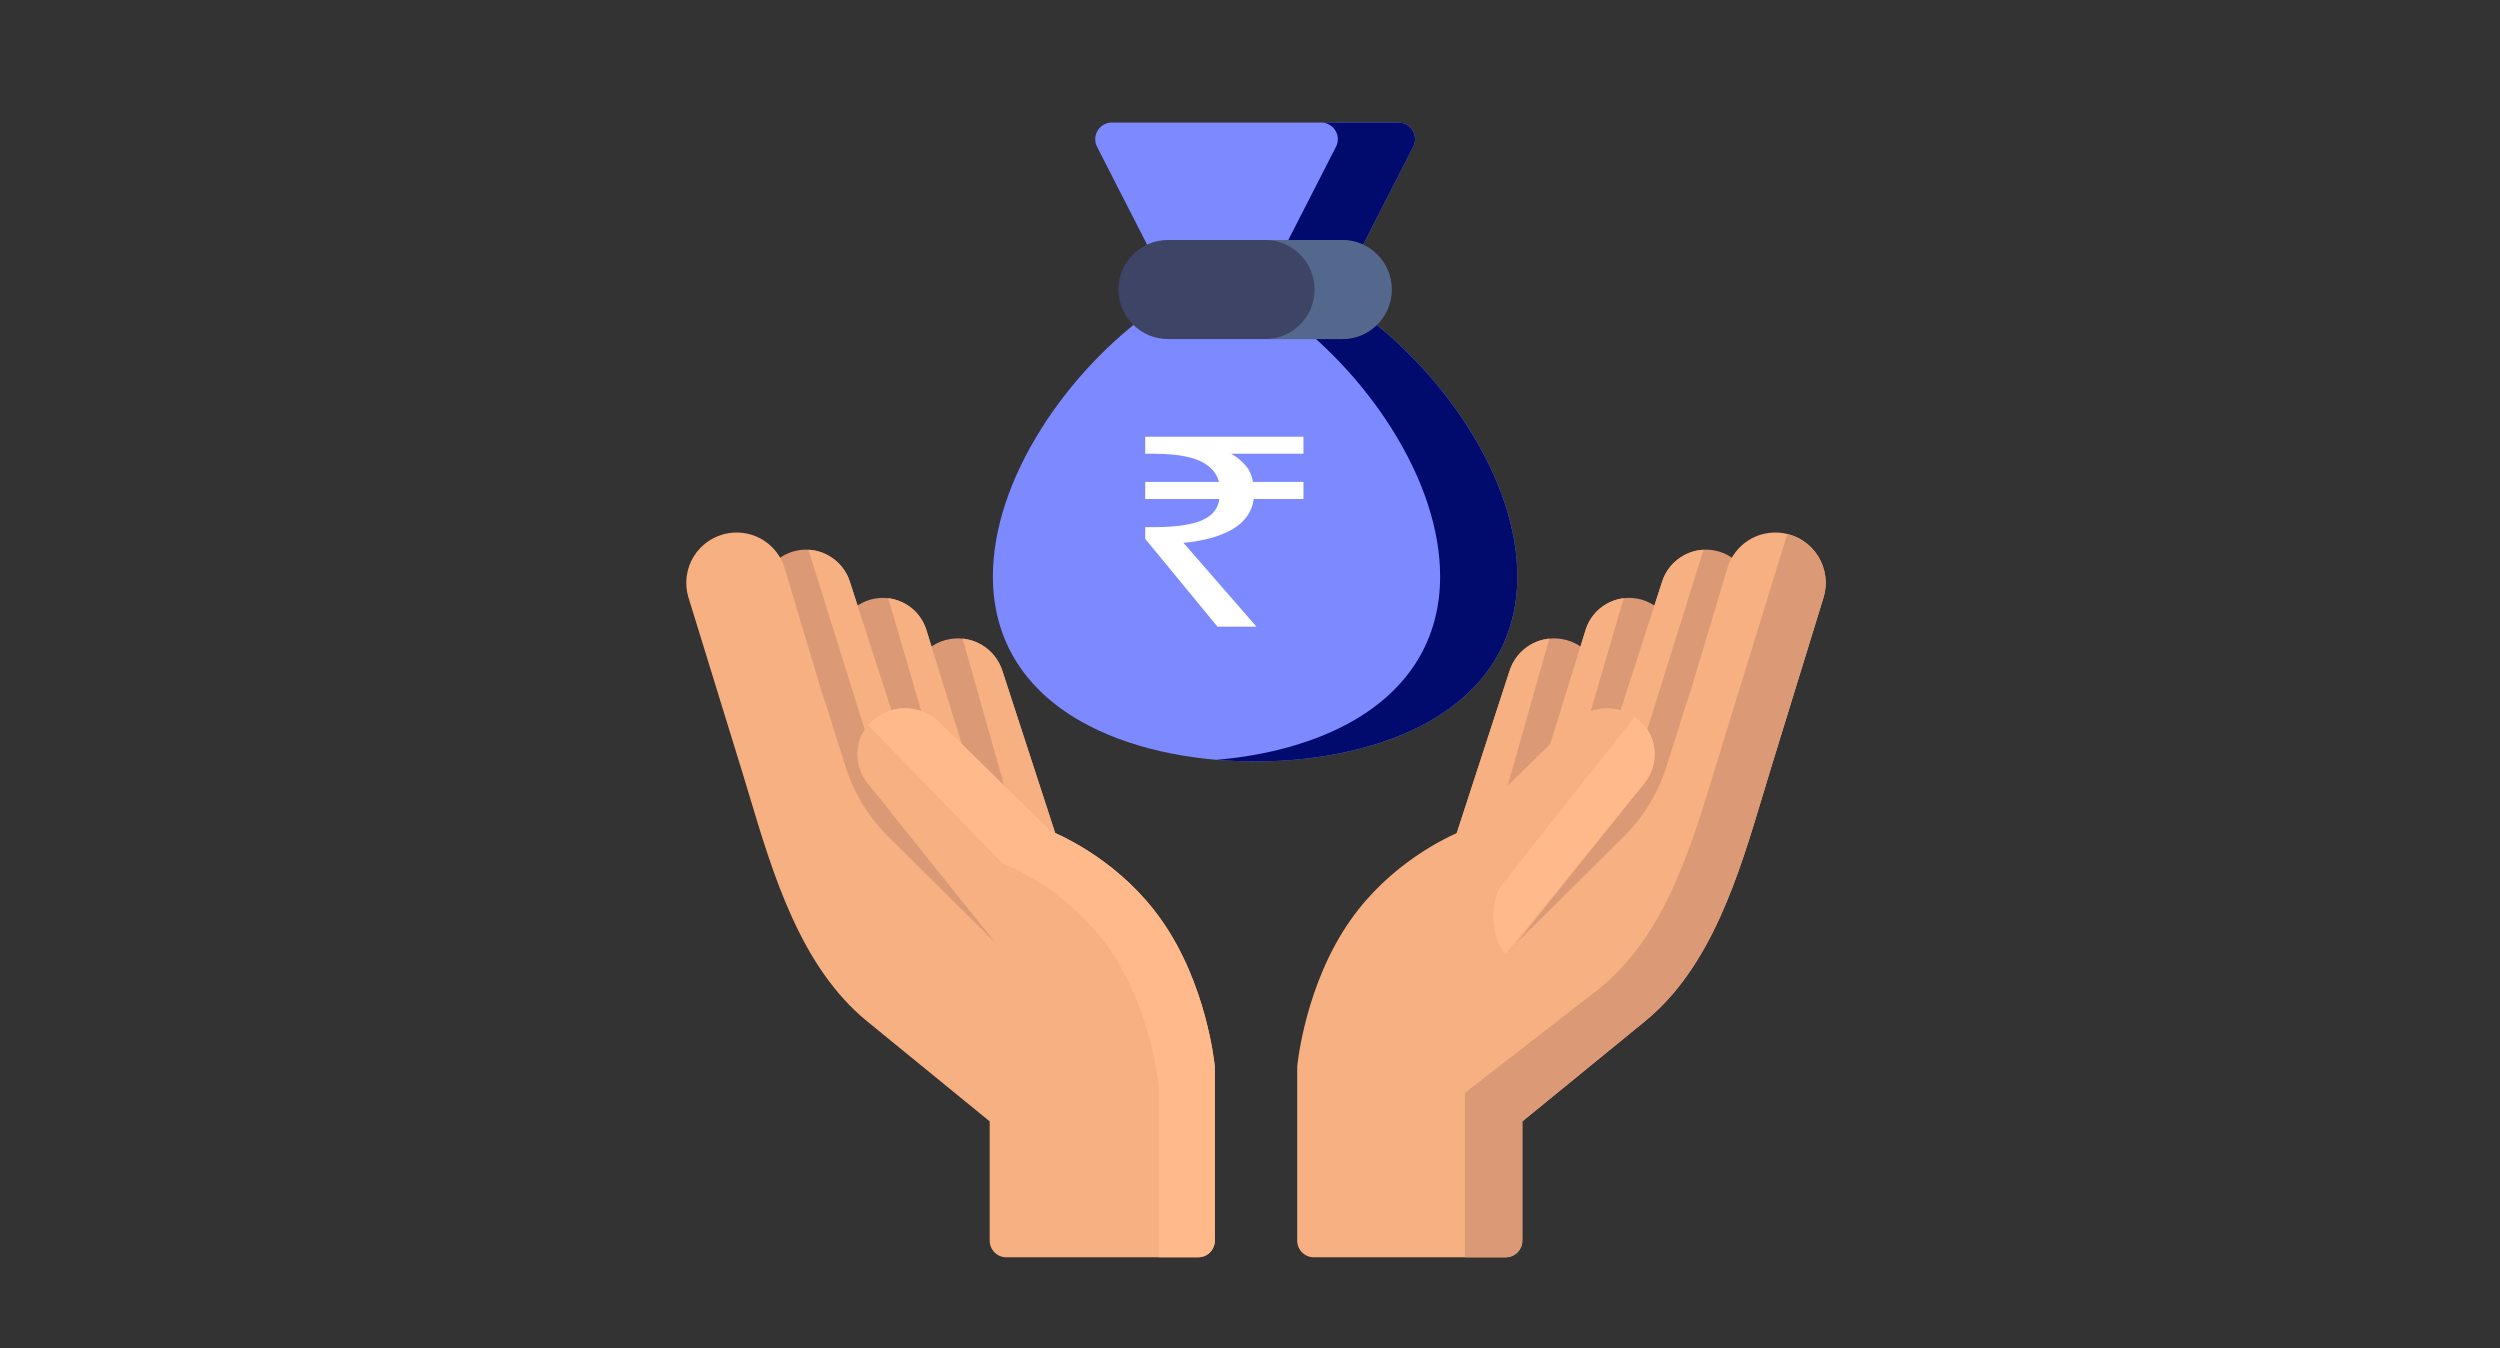
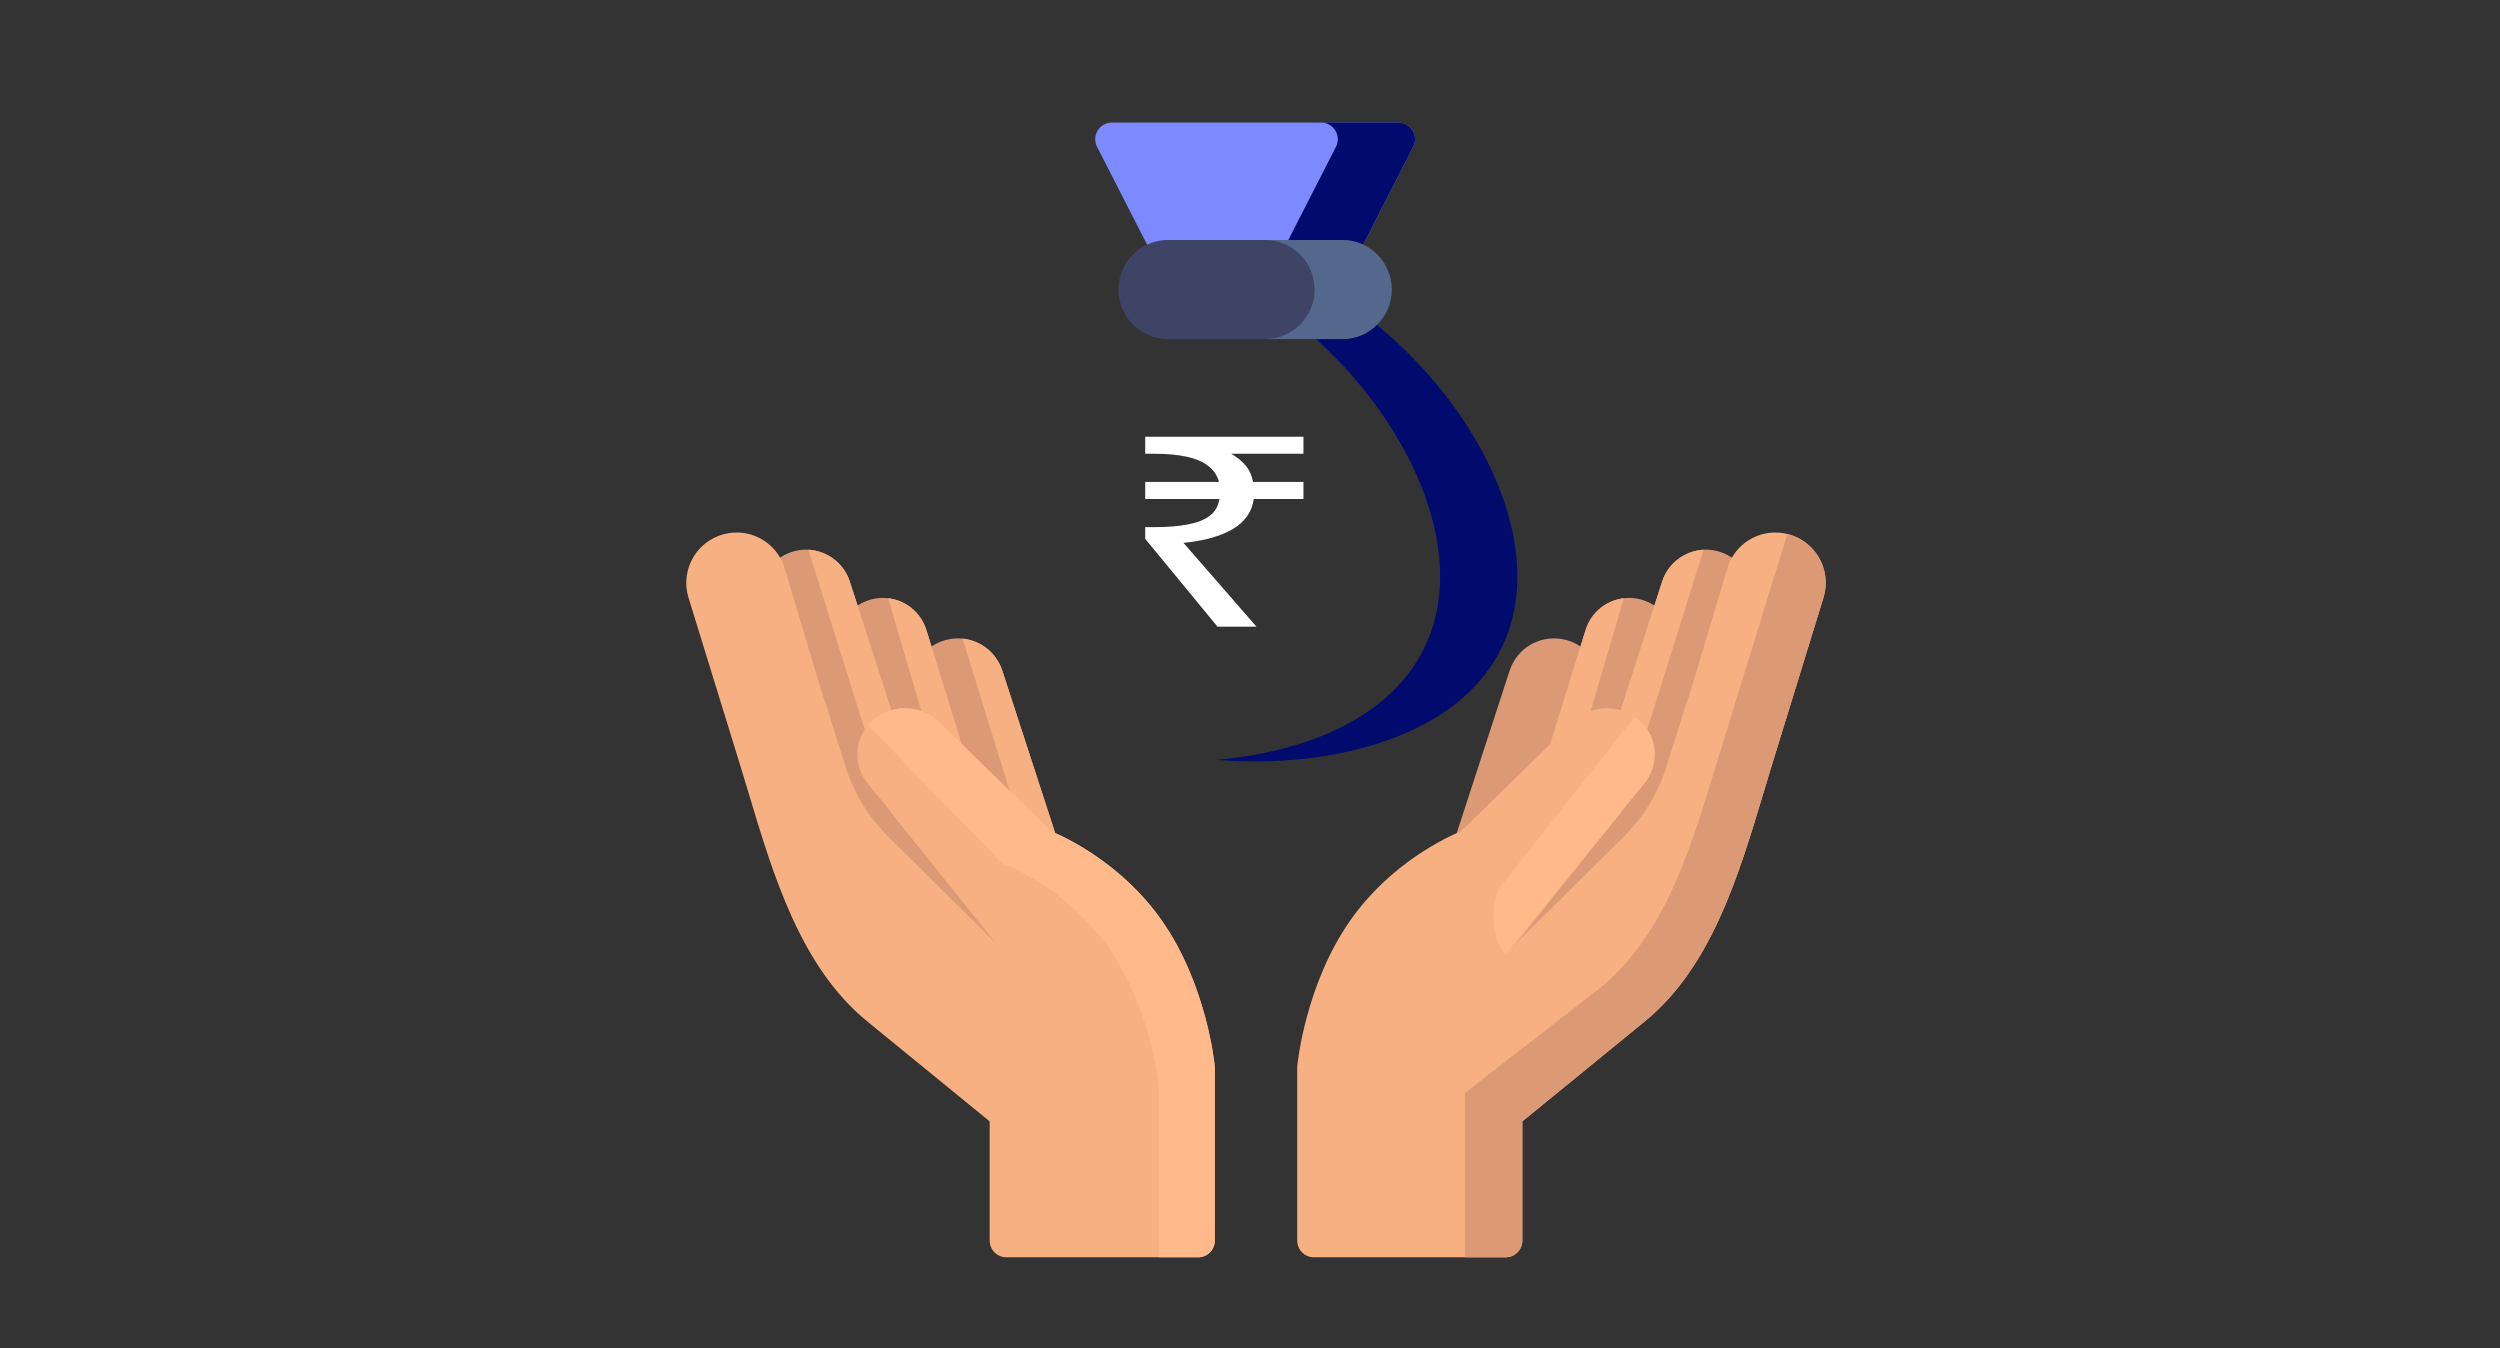
<svg xmlns="http://www.w3.org/2000/svg" width="102" height="55" viewBox="0 0 102 55" fill="none">
  <rect x="0" y="0" width="102" height="55" fill="#333333" stroke="none" />
  <path d="M57.633 5.325C57.572 5.226 57.487 5.144 57.386 5.087C57.284 5.03 57.17 5 57.054 5H45.365C45.249 5 45.134 5.03 45.033 5.087C44.931 5.144 44.846 5.226 44.785 5.325C44.725 5.424 44.69 5.537 44.686 5.653C44.682 5.77 44.707 5.885 44.76 5.989L47.21 10.78C47.267 10.891 47.354 10.985 47.461 11.05C47.567 11.115 47.69 11.15 47.815 11.15H54.603C54.728 11.15 54.851 11.115 54.958 11.05C55.065 10.985 55.151 10.891 55.208 10.78L57.658 5.989C57.711 5.885 57.737 5.77 57.733 5.653C57.728 5.537 57.694 5.424 57.633 5.325Z" fill="#7D8AFF" />
  <path d="M57.633 5.325C57.572 5.226 57.487 5.144 57.385 5.087C57.284 5.03 57.169 5 57.053 5H53.903C54.02 5 54.134 5.03 54.236 5.087C54.337 5.144 54.422 5.226 54.483 5.325C54.544 5.424 54.578 5.537 54.582 5.653C54.587 5.77 54.561 5.885 54.508 5.989L52.058 10.78C52.001 10.891 51.914 10.985 51.808 11.05C51.701 11.115 51.578 11.15 51.453 11.15H54.603C54.728 11.15 54.851 11.115 54.957 11.05C55.064 10.985 55.151 10.891 55.208 10.78L57.658 5.989C57.711 5.885 57.736 5.77 57.732 5.653C57.728 5.537 57.693 5.424 57.633 5.325Z" fill="#000B6D" />
-   <path d="M59.925 17.478C58.729 15.582 57.085 13.85 55.297 12.599C55.183 12.519 55.047 12.477 54.908 12.477H47.51C47.371 12.477 47.235 12.519 47.121 12.599C45.332 13.85 43.689 15.583 42.493 17.478C41.196 19.535 40.51 21.624 40.51 23.52C40.51 26.052 41.75 28.096 44.096 29.429C45.954 30.485 48.48 31.067 51.209 31.067C53.937 31.067 56.464 30.485 58.322 29.429C60.668 28.096 61.908 26.052 61.908 23.52C61.908 21.624 61.222 19.535 59.925 17.478Z" fill="#7D8AFF" />
  <path d="M59.923 17.478C58.727 15.582 57.084 13.85 55.296 12.599C55.182 12.519 55.046 12.477 54.907 12.477H51.757C51.896 12.477 52.032 12.519 52.146 12.599C53.934 13.85 55.578 15.583 56.774 17.478C58.071 19.535 58.757 21.624 58.757 23.52C58.757 26.052 57.517 28.096 55.171 29.429C53.676 30.279 51.749 30.821 49.633 31.001C50.157 31.045 50.682 31.067 51.208 31.067C53.936 31.067 56.462 30.485 58.321 29.429C60.667 28.096 61.907 26.052 61.907 23.52C61.907 21.624 61.221 19.535 59.923 17.478Z" fill="#000B6D" />
  <path d="M59.338 34.287L61.591 27.367C61.886 26.463 62.782 25.918 63.72 26.072C63.99 26.116 64.248 26.218 64.475 26.37C64.702 26.522 64.894 26.721 65.038 26.954C65.182 27.187 65.274 27.448 65.309 27.719C65.343 27.99 65.319 28.266 65.238 28.527L64.492 30.929C64.459 31.037 64.399 31.135 64.318 31.214L60.459 34.983C60.332 35.107 60.162 35.177 59.984 35.177C59.877 35.177 59.771 35.151 59.676 35.102C59.58 35.054 59.497 34.983 59.434 34.896C59.371 34.81 59.33 34.709 59.313 34.603C59.296 34.497 59.305 34.389 59.338 34.287Z" fill="#DB9975" />
-   <path d="M59.984 35.176C59.877 35.176 59.771 35.151 59.675 35.102C59.58 35.053 59.497 34.983 59.434 34.896C59.371 34.809 59.33 34.709 59.313 34.603C59.296 34.497 59.305 34.388 59.338 34.286L61.591 27.367C61.832 26.628 62.474 26.13 63.212 26.056L60.773 34.676L60.459 34.983C60.332 35.107 60.161 35.176 59.984 35.176Z" fill="#F7B081" />
  <path d="M63.194 30.526L64.692 25.703C64.987 24.754 65.972 24.205 66.934 24.453C67.18 24.517 67.41 24.63 67.611 24.786C67.811 24.942 67.978 25.136 68.1 25.359C68.222 25.581 68.298 25.826 68.322 26.079C68.346 26.332 68.318 26.587 68.24 26.828L67.155 30.184C67.119 30.296 67.055 30.396 66.969 30.475C66.883 30.554 66.778 30.61 66.664 30.637C66.55 30.663 66.431 30.66 66.319 30.628C66.206 30.595 66.104 30.534 66.023 30.45C65.964 30.389 65.893 30.341 65.815 30.307C65.737 30.274 65.653 30.256 65.569 30.256C65.484 30.254 65.4 30.27 65.321 30.301C65.242 30.333 65.171 30.38 65.11 30.439L64.318 31.213C64.191 31.337 64.021 31.407 63.843 31.407C63.737 31.406 63.632 31.381 63.537 31.333C63.442 31.285 63.36 31.215 63.296 31.13C63.233 31.044 63.191 30.945 63.173 30.84C63.156 30.735 63.163 30.627 63.194 30.526Z" fill="#DB9975" />
  <path d="M60.899 37.806L66.067 31.302C66.164 31.179 66.213 31.025 66.205 30.868C66.197 30.711 66.132 30.562 66.023 30.45C65.936 30.361 65.876 30.251 65.847 30.13C65.819 30.01 65.824 29.884 65.862 29.766L67.817 23.723C68.104 22.836 69.012 22.29 69.93 22.454C70.19 22.5 70.437 22.601 70.656 22.75C70.874 22.898 71.059 23.091 71.198 23.316C71.336 23.541 71.426 23.793 71.46 24.055C71.495 24.317 71.474 24.584 71.398 24.837L70.348 28.35C69.358 31.661 67.385 34.522 64.643 36.623L61.845 38.768C61.726 38.859 61.581 38.908 61.432 38.908C61.341 38.908 61.252 38.89 61.169 38.855C61.086 38.82 61.01 38.769 60.947 38.705C60.831 38.586 60.762 38.43 60.753 38.264C60.744 38.099 60.796 37.936 60.899 37.806Z" fill="#DB9975" />
  <path d="M63.194 30.525L64.692 25.703C64.916 24.981 65.539 24.492 66.248 24.407L64.24 31.277C64.125 31.36 63.986 31.406 63.843 31.406C63.737 31.406 63.632 31.381 63.537 31.333C63.442 31.285 63.359 31.215 63.296 31.129C63.233 31.044 63.191 30.944 63.173 30.839C63.156 30.734 63.163 30.627 63.194 30.525Z" fill="#F7B081" />
  <path d="M61.528 38.9C61.496 38.905 61.464 38.908 61.432 38.908C61.304 38.908 61.178 38.872 61.07 38.804C60.962 38.736 60.875 38.639 60.819 38.524C60.764 38.409 60.742 38.281 60.756 38.154C60.77 38.027 60.82 37.906 60.9 37.806L66.067 31.302C66.164 31.179 66.213 31.025 66.205 30.868C66.197 30.711 66.133 30.563 66.023 30.45C65.936 30.362 65.876 30.251 65.848 30.131C65.819 30.01 65.825 29.884 65.863 29.767L67.817 23.723C68.06 22.974 68.746 22.47 69.506 22.43L66.159 33.121L61.528 38.9Z" fill="#F7B081" />
  <path d="M52.929 43.492C52.942 43.356 53.27 40.141 55.102 37.538C56.733 35.221 59.012 34.163 59.608 33.915L64.162 29.467C64.952 28.695 66.223 28.71 66.996 29.5C67.022 29.527 67.047 29.555 67.071 29.582C67.663 30.259 67.647 31.276 67.08 31.974L61.432 38.908L66.254 34.129C67.058 33.331 67.656 32.349 67.995 31.268L68.781 28.763L68.78 28.765C68.876 28.499 68.965 28.231 69.046 27.961L70.481 23.163C70.626 22.695 70.935 22.296 71.35 22.036C71.766 21.777 72.26 21.676 72.744 21.75C73.036 21.794 73.315 21.901 73.562 22.063C73.809 22.225 74.018 22.438 74.175 22.688C74.332 22.938 74.434 23.219 74.472 23.511C74.511 23.804 74.486 24.102 74.398 24.384L72.252 31.349C72.142 31.705 72.033 32.068 71.923 32.436C70.934 35.729 69.814 39.462 67.112 41.669L62.111 45.752V50.618C62.111 50.707 62.094 50.796 62.059 50.878C62.025 50.961 61.975 51.035 61.912 51.099C61.849 51.162 61.774 51.212 61.692 51.246C61.609 51.28 61.521 51.297 61.432 51.297H53.605C53.425 51.297 53.252 51.226 53.125 51.099C52.997 50.971 52.926 50.798 52.926 50.618V43.557C52.926 43.535 52.927 43.513 52.929 43.492Z" fill="#F7B081" />
  <path d="M67.079 31.974C67.647 31.277 67.663 30.259 67.071 29.582C66.96 29.456 66.834 29.344 66.695 29.249L61.267 36.115C60.76 36.754 60.832 38.355 61.432 38.908L67.079 31.974Z" fill="#FFB98A" />
  <path d="M74.175 22.688C73.891 22.236 73.443 21.913 72.924 21.787L70.21 30.582C69.134 34.074 68.12 37.993 65.29 40.304L59.768 44.591V51.298H61.432C61.521 51.298 61.609 51.28 61.692 51.246C61.774 51.212 61.849 51.162 61.912 51.099C61.975 51.036 62.025 50.961 62.059 50.879C62.093 50.796 62.111 50.708 62.111 50.618V45.753L67.112 41.669C69.813 39.463 70.934 35.73 71.923 32.436C72.033 32.069 72.142 31.706 72.252 31.35L74.398 24.384C74.485 24.102 74.51 23.804 74.472 23.512C74.433 23.219 74.332 22.938 74.175 22.688Z" fill="#DB9975" />
  <path d="M43.15 34.287L40.897 27.367C40.602 26.463 39.706 25.918 38.768 26.072C38.498 26.116 38.24 26.218 38.013 26.37C37.786 26.522 37.594 26.721 37.45 26.954C37.306 27.187 37.214 27.448 37.179 27.719C37.145 27.99 37.169 28.266 37.25 28.527L37.996 30.929C38.029 31.037 38.089 31.135 38.17 31.214L42.029 34.983C42.138 35.09 42.279 35.156 42.43 35.173C42.581 35.189 42.733 35.155 42.862 35.074C42.991 34.994 43.09 34.873 43.142 34.73C43.194 34.587 43.197 34.431 43.15 34.287Z" fill="#DB9975" />
-   <path d="M42.503 35.176C42.611 35.176 42.716 35.151 42.812 35.102C42.907 35.053 42.99 34.983 43.053 34.896C43.116 34.809 43.158 34.709 43.174 34.603C43.191 34.497 43.182 34.388 43.149 34.286L40.896 27.367C40.655 26.628 40.014 26.13 39.275 26.056L41.714 34.676L42.029 34.983C42.156 35.107 42.326 35.176 42.503 35.176Z" fill="#F7B081" />
+   <path d="M42.503 35.176C42.611 35.176 42.716 35.151 42.812 35.102C42.907 35.053 42.99 34.983 43.053 34.896C43.116 34.809 43.158 34.709 43.174 34.603C43.191 34.497 43.182 34.388 43.149 34.286L40.896 27.367C40.655 26.628 40.014 26.13 39.275 26.056L42.029 34.983C42.156 35.107 42.326 35.176 42.503 35.176Z" fill="#F7B081" />
  <path d="M39.294 30.526L37.797 25.703C37.502 24.754 36.517 24.205 35.554 24.453C35.309 24.517 35.078 24.63 34.878 24.786C34.677 24.942 34.511 25.136 34.388 25.359C34.266 25.581 34.191 25.826 34.167 26.079C34.142 26.332 34.17 26.587 34.248 26.828L35.333 30.184C35.369 30.296 35.433 30.396 35.52 30.475C35.606 30.554 35.711 30.61 35.825 30.637C35.938 30.663 36.057 30.66 36.17 30.628C36.282 30.595 36.384 30.534 36.466 30.45C36.525 30.389 36.595 30.341 36.673 30.307C36.751 30.274 36.835 30.256 36.92 30.256C37.004 30.254 37.089 30.27 37.167 30.301C37.246 30.333 37.318 30.38 37.378 30.439L38.17 31.213C38.297 31.337 38.468 31.407 38.645 31.407C38.752 31.407 38.857 31.381 38.952 31.333C39.047 31.285 39.129 31.216 39.192 31.13C39.255 31.044 39.297 30.945 39.315 30.84C39.333 30.735 39.325 30.627 39.294 30.526Z" fill="#DB9975" />
  <path d="M41.589 37.806L36.422 31.302C36.324 31.179 36.275 31.025 36.283 30.868C36.291 30.711 36.356 30.562 36.465 30.45C36.552 30.361 36.612 30.251 36.641 30.13C36.669 30.01 36.664 29.884 36.626 29.766L34.671 23.723C34.384 22.836 33.476 22.29 32.558 22.454C32.298 22.5 32.051 22.601 31.832 22.75C31.614 22.898 31.429 23.091 31.29 23.316C31.152 23.541 31.062 23.793 31.028 24.055C30.993 24.317 31.015 24.584 31.09 24.837L32.14 28.35C33.13 31.661 35.103 34.522 37.846 36.623L40.643 38.768C40.762 38.859 40.907 38.908 41.056 38.908C41.147 38.908 41.236 38.89 41.319 38.855C41.403 38.82 41.478 38.769 41.541 38.705C41.657 38.586 41.726 38.43 41.735 38.264C41.744 38.099 41.692 37.936 41.589 37.806Z" fill="#DB9975" />
  <path d="M39.293 30.525L37.796 25.703C37.572 24.981 36.949 24.492 36.24 24.407L38.248 31.277C38.363 31.36 38.502 31.406 38.645 31.406C38.751 31.406 38.856 31.381 38.951 31.333C39.046 31.285 39.128 31.215 39.191 31.129C39.255 31.044 39.297 30.944 39.314 30.839C39.332 30.734 39.325 30.627 39.293 30.525Z" fill="#F7B081" />
  <path d="M40.961 38.9C40.992 38.905 41.025 38.908 41.057 38.908C41.184 38.908 41.31 38.872 41.418 38.804C41.526 38.736 41.613 38.639 41.669 38.524C41.724 38.409 41.746 38.281 41.732 38.154C41.718 38.027 41.668 37.906 41.589 37.806L36.422 31.302C36.324 31.179 36.275 31.025 36.283 30.868C36.291 30.711 36.356 30.563 36.465 30.45C36.552 30.362 36.612 30.251 36.641 30.131C36.669 30.01 36.664 29.884 36.626 29.767L34.671 23.723C34.429 22.974 33.743 22.47 32.982 22.43L36.329 33.121L40.961 38.9Z" fill="#F7B081" />
  <path d="M49.561 43.492C49.548 43.356 49.22 40.141 47.388 37.538C45.757 35.221 43.477 34.163 42.882 33.915L38.328 29.467C37.538 28.695 36.266 28.71 35.494 29.5C35.468 29.527 35.443 29.555 35.419 29.582C34.827 30.259 34.842 31.276 35.41 31.974L41.058 38.908L36.236 34.129C35.431 33.331 34.834 32.349 34.494 31.268L33.708 28.763L33.71 28.765C33.614 28.499 33.525 28.231 33.444 27.961L32.009 23.163C31.863 22.695 31.555 22.296 31.139 22.036C30.724 21.777 30.229 21.676 29.745 21.75C29.453 21.794 29.174 21.901 28.927 22.063C28.68 22.225 28.471 22.438 28.314 22.688C28.157 22.938 28.056 23.219 28.018 23.511C27.979 23.804 28.004 24.102 28.091 24.384L30.238 31.349C30.347 31.705 30.456 32.068 30.567 32.436C31.555 35.729 32.676 39.462 35.378 41.669L40.379 45.752V50.618C40.379 50.798 40.45 50.971 40.578 51.099C40.705 51.226 40.878 51.297 41.058 51.297H48.885C49.065 51.297 49.237 51.226 49.365 51.099C49.492 50.971 49.564 50.798 49.564 50.618V43.557C49.564 43.535 49.563 43.513 49.561 43.492Z" fill="#F7B081" />
  <path d="M47.388 37.538C45.757 35.221 43.478 34.162 42.882 33.915L38.328 29.467C37.538 28.695 36.267 28.71 35.494 29.5C35.468 29.527 35.443 29.554 35.419 29.582L35.418 29.583L40.895 35.221C40.895 35.221 43.473 36.168 45.223 38.654C46.972 41.14 47.274 44.281 47.274 44.281V51.297H48.885C49.065 51.297 49.238 51.226 49.365 51.099C49.493 50.971 49.564 50.798 49.564 50.618V43.557C49.564 43.535 49.563 43.513 49.561 43.492C49.548 43.356 49.221 40.141 47.388 37.538Z" fill="#FFB98A" />
  <path d="M54.762 9.791H47.654C46.54 9.791 45.633 10.698 45.633 11.813C45.633 12.927 46.54 13.834 47.654 13.834H54.762C55.876 13.834 56.783 12.927 56.783 11.813C56.783 10.698 55.876 9.791 54.762 9.791Z" fill="#3D4466" />
  <path d="M54.763 9.791H51.613C52.728 9.791 53.635 10.698 53.635 11.813C53.635 12.927 52.728 13.834 51.613 13.834H54.763C55.878 13.834 56.785 12.927 56.785 11.813C56.785 10.698 55.878 9.791 54.763 9.791Z" fill="#54678C" />
  <path d="M49.673 25.567L46.725 21.985V21.508H47.068C47.619 21.508 48.081 21.472 48.456 21.399C48.841 21.327 49.142 21.208 49.361 21.041C49.579 20.875 49.709 20.647 49.75 20.358H46.725V19.663H49.735C49.662 19.395 49.516 19.178 49.298 19.012C49.08 18.838 48.783 18.712 48.409 18.632C48.045 18.552 47.598 18.513 47.068 18.513H46.725V17.818H53.181V18.513H50.234C50.473 18.65 50.67 18.813 50.827 19.001C50.983 19.189 51.081 19.41 51.123 19.663H53.181V20.358H51.154C51.081 20.886 50.79 21.298 50.281 21.595C49.782 21.884 49.116 22.069 48.285 22.148L51.263 25.567H49.673Z" fill="white" />
</svg>